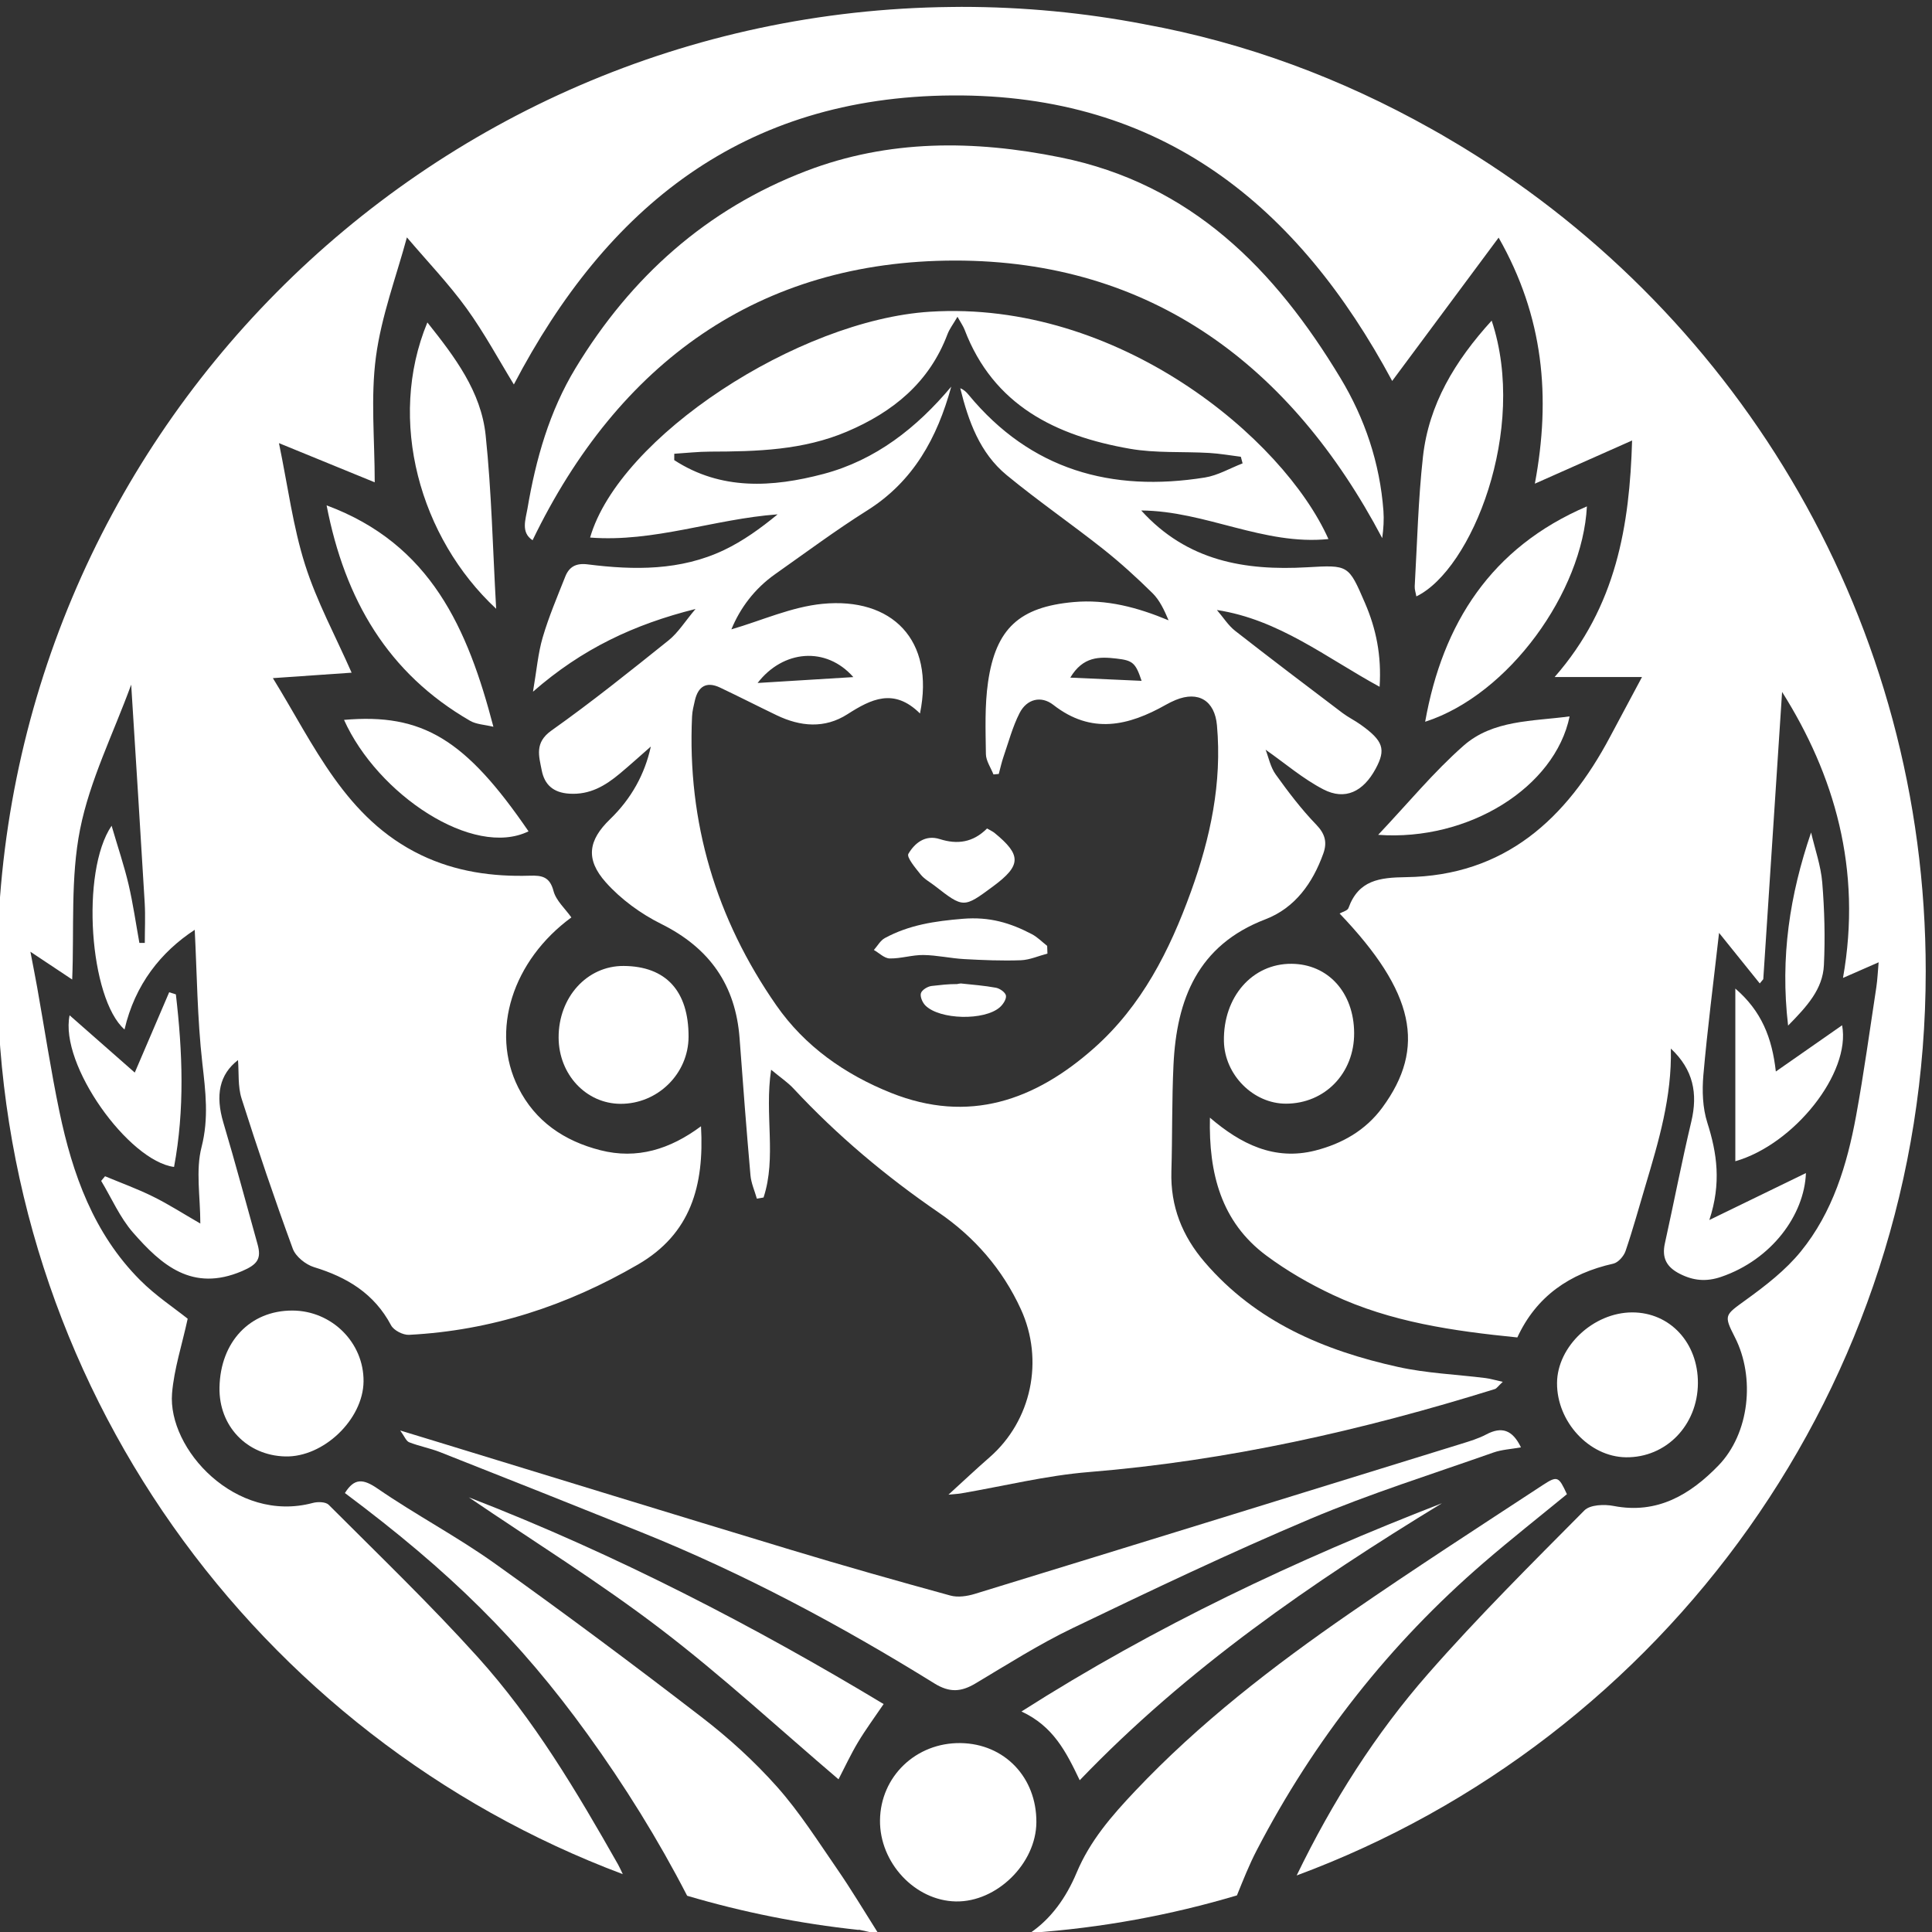
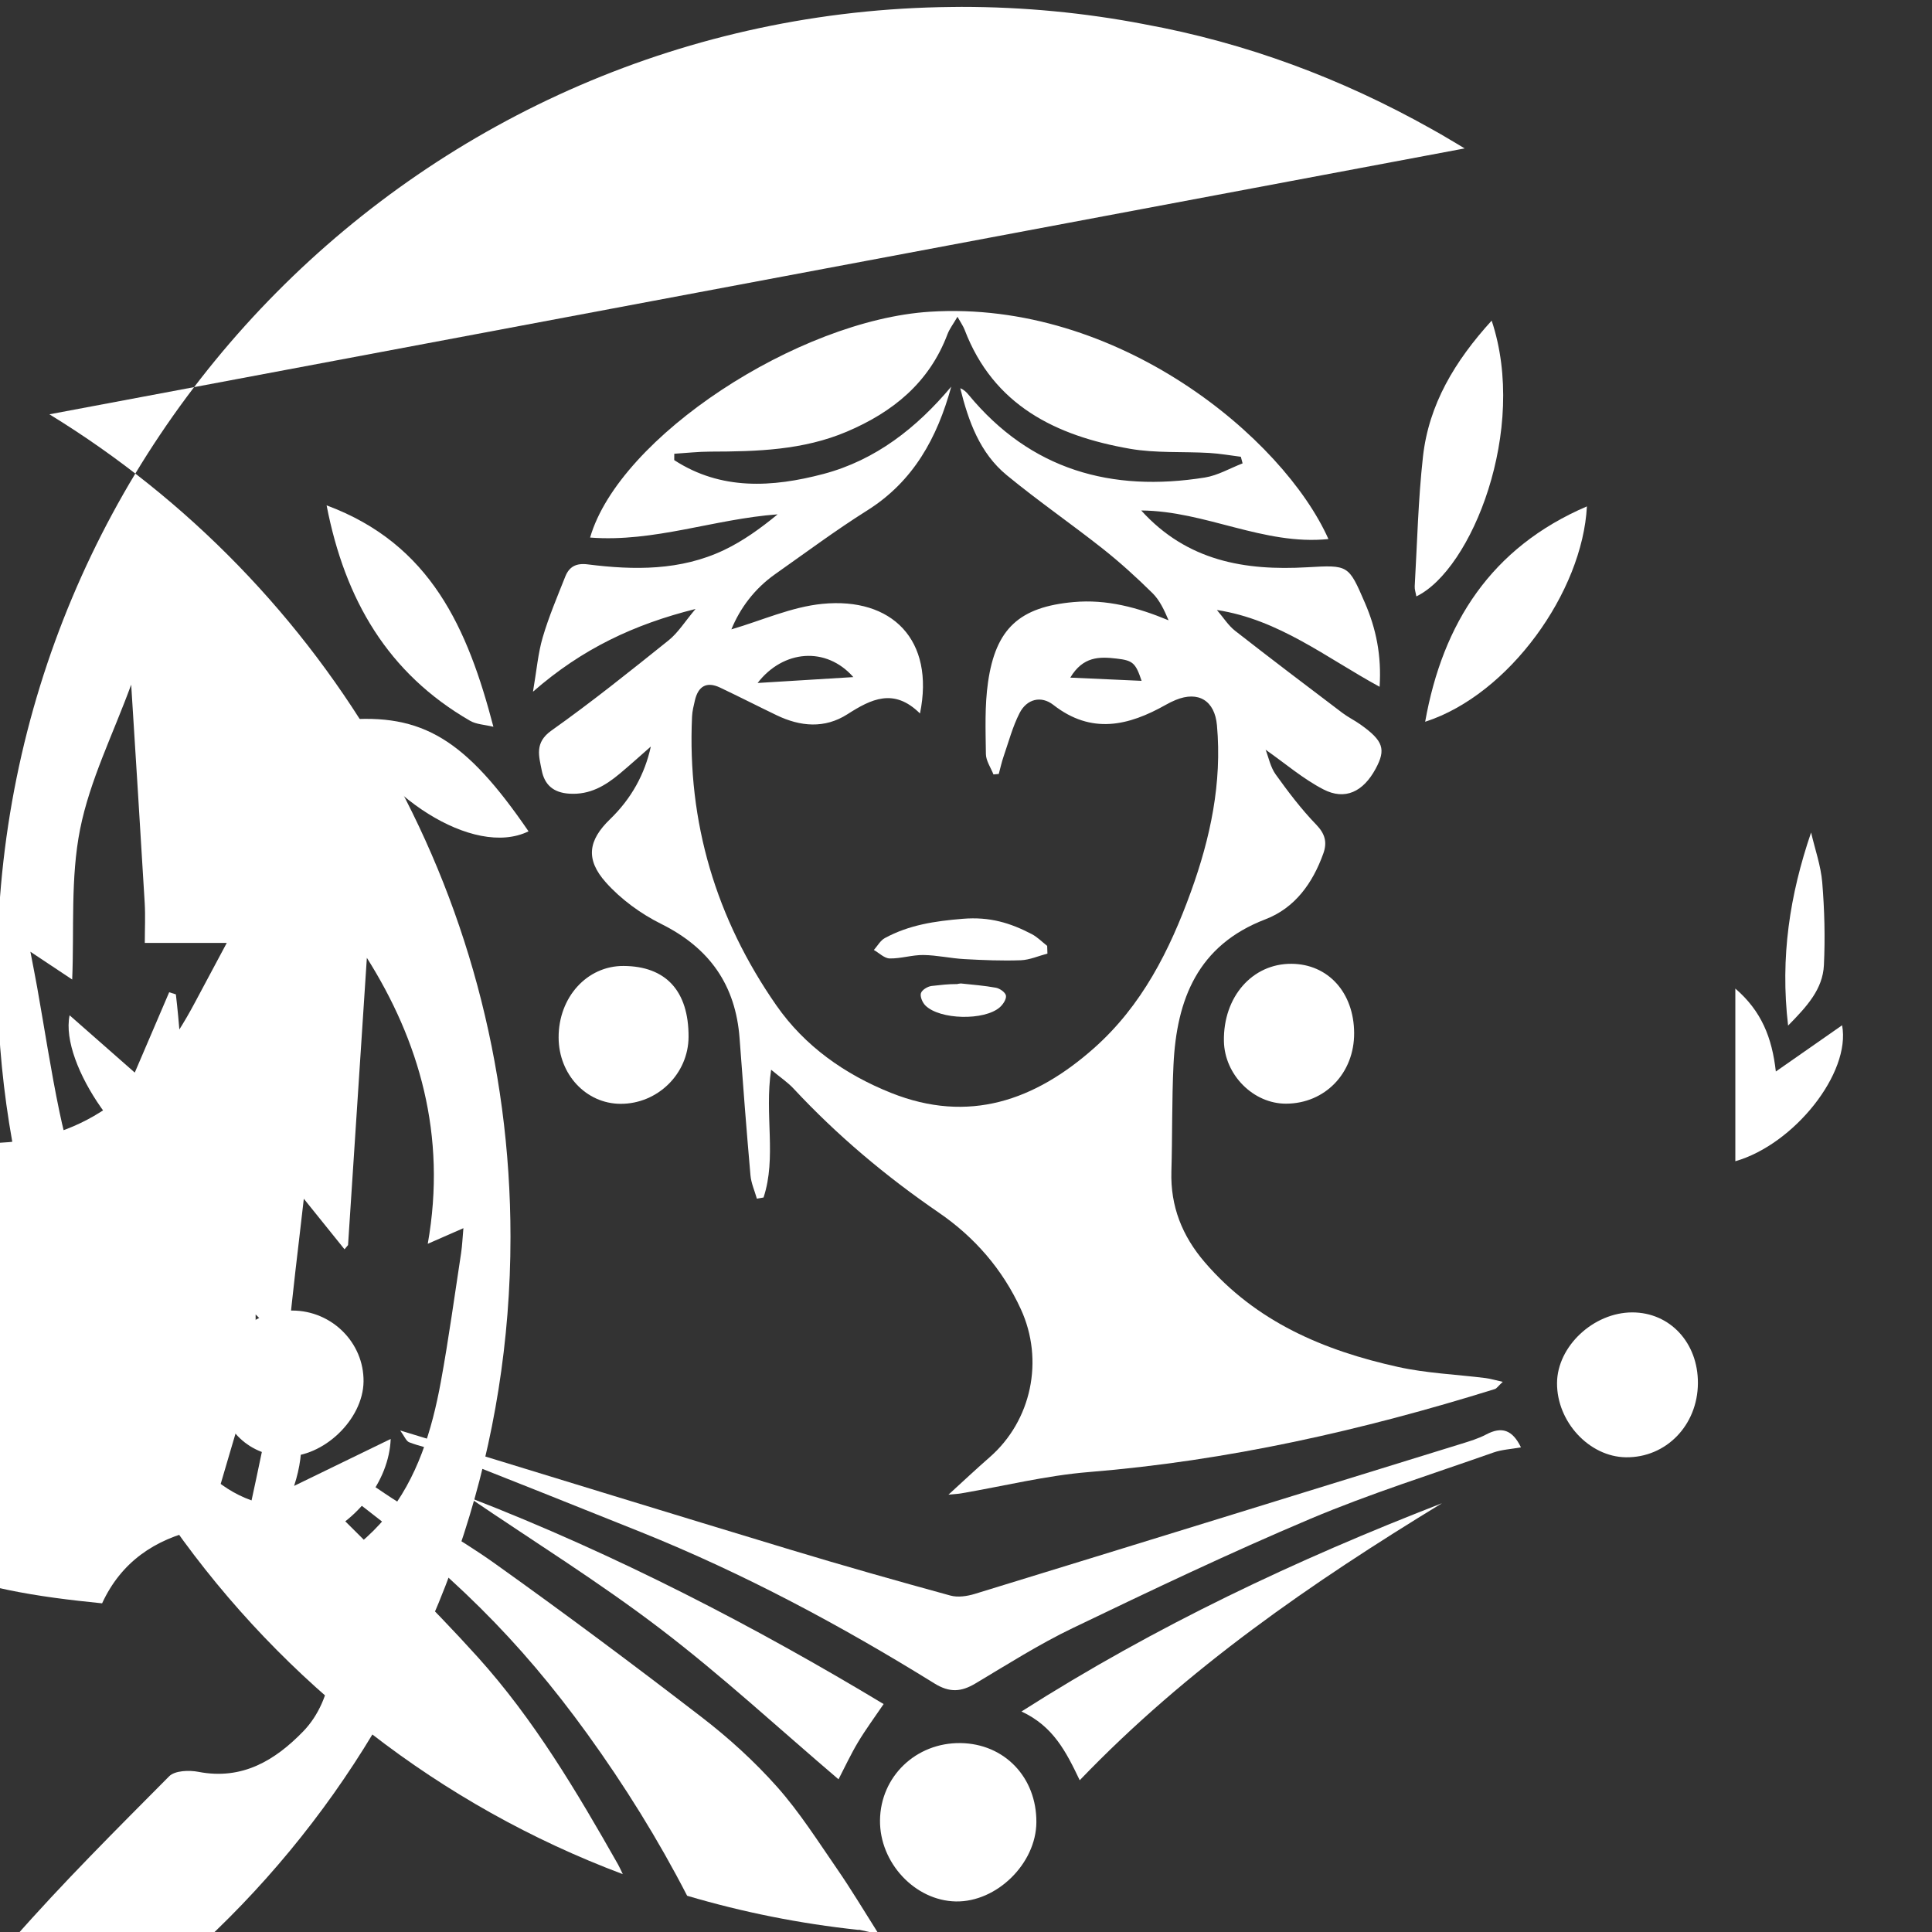
<svg xmlns="http://www.w3.org/2000/svg" xmlns:ns1="http://sodipodi.sourceforge.net/DTD/sodipodi-0.dtd" xmlns:ns2="http://www.inkscape.org/namespaces/inkscape" version="1.1" id="svg1" width="2666.667" height="2666.667" viewBox="0 0 2666.667 2666.667" ns1:docname="athena-logo-3.svg" ns2:version="1.4.2 (ebf0e940, 2025-05-08)">
  <rect x="0" y="0" width="2666.667" height="2666.667" fill="#333333" stroke="none" />
  <defs id="defs1" />
  <ns1:namedview id="namedview1" pagecolor="#231e19" bordercolor="#000000" borderopacity="0.25" ns2:showpageshadow="2" ns2:pageopacity="0.0" ns2:pagecheckerboard="0" ns2:deskcolor="#d1d1d1" ns2:zoom="0.22358525" ns2:cx="923.58509" ns2:cy="1236.6648" ns2:window-width="1728" ns2:window-height="1080" ns2:window-x="0" ns2:window-y="37" ns2:window-maximized="0" ns2:current-layer="g1">
    <ns2:page x="0" y="0" ns2:label="1" id="page1" width="2666.667" height="2666.667" margin="0" bleed="0" />
  </ns1:namedview>
  <g id="g1" ns2:groupmode="layer" ns2:label="1">
    <g id="group-R5">
      <path id="path2" d="M 20000,0 H 0 V 20000 H 20000 V 0" style="fill:#231e19;fill-opacity:0;fill-rule:nonzero;stroke:none" transform="matrix(0.133,0,0,-0.133,0,2666.667)" />
      <g id="g2" transform="matrix(1.994,0,0,1.994,-1383.824,-1414.737)">
        <g id="g3" transform="matrix(1.003,0,0,1.003,25.538,40.573)">
-           <path id="path3" d="m 12611,14265.5 c -10.2,6.3 -20.5,12.8 -31,18.8 -15.3,9.3 -30.6,18.5 -46.1,27.3 -15.2,9 -30.5,18 -45.8,27 -16.5,9.5 -33.3,19 -50.1,28.3 -466.3,261.9 -962.3,446.9 -1489,543 -0.5,0.2 -1.2,0.5 -2,0.5 -306.6,58.8 -623.1,89.6 -947,89.6 -17.02,0 -34.05,0 -50.82,-0.5 -2739.95,-27 -4952.68,-2256.6 -4952.68,-5003 0,-2144.9 1349.82,-3974.4 3246.13,-4685.8 -11.27,23.8 -17.53,37.5 -24.78,50.5 -214.54,378.3 -436.6,753.3 -728.99,1077 -246.33,273.1 -512.44,528.7 -772.54,789.3 -15.77,15.5 -57.08,16.3 -82.61,9.3 -399.79,-106.9 -753.52,279.6 -729.99,569 10.52,126.9 51.82,251.3 81.11,387 -70.09,56.1 -166.98,119.9 -247.08,200.5 -240.83,241.4 -350.73,549.8 -418.57,874.5 -44.56,213.8 -77.1,429.8 -115.41,644.8 -9.51,53.1 -20.02,105.9 -35.04,184.5 93.63,-62.3 163.72,-108.9 216.79,-144.2 10.77,261.1 -9.26,527.5 41.06,780.1 50.57,253.6 171.23,493.4 265.1,750 24.54,-391 48.07,-761.5 70.1,-1132.3 4,-69.1 0.5,-138.4 0.5,-207.8 h -28.04 c -18.27,100.9 -32.79,203.1 -56.07,303 -22.53,95.8 -54.33,189.5 -88.12,304.9 -162.47,-238.9 -114.16,-898.2 67.09,-1057.2 53.82,233.3 189.26,402.8 364.24,517.2 11.52,-225.8 13.27,-459.4 39.3,-690.4 16.78,-148 34.55,-286.7 -4,-437.4 -31.04,-120.9 -6.26,-256.1 -6.26,-396.3 -89.12,51.3 -164.72,100.2 -245.08,139.7 -80.61,40.1 -165.97,70.9 -249.34,105.7 -6.51,-8.1 -13.27,-16.1 -20.03,-24.1 54.33,-90.1 97.14,-190.2 165.23,-268.1 147.7,-168.7 307.42,-310.2 565.76,-200 80.61,34.5 101.14,64.6 80.61,138.7 -58.83,210.3 -114.9,421.3 -177.24,630.6 -43.06,143.9 -20.78,251.3 75.6,325.7 5.26,-64.6 -1.5,-136.2 18.53,-199.5 83.11,-261.7 171.48,-522 265.85,-779.6 15.03,-40.6 66.85,-82.1 110.16,-95.4 171.73,-52.3 312.42,-137.2 399.54,-301.4 13.77,-26.5 62.08,-51.3 93.12,-49.8 426.33,21.8 820.11,151.2 1188.35,365 273.13,158.5 344.47,407.5 326.95,717.2 -160.72,-119.4 -331.7,-173 -522.46,-124.2 -187.5,47.9 -337.96,149.7 -425.82,325.2 -146.95,293.2 -29.29,659.4 275.62,882.7 -32.04,45.6 -79.36,86.9 -92.63,137.2 -19.27,73.6 -59.83,81.4 -121.91,79.4 -196.02,-6 -386.02,21 -565.01,106.9 -393.78,189.2 -554.75,571.2 -769.29,918.2 147.95,10.3 286.63,19.8 408.55,28.3 -82.61,188 -180.75,368.5 -241.58,560.5 -62.58,197 -88.87,405.3 -135.43,630.6 185.75,-76.1 342.21,-139.9 496.92,-203.3 0,222.3 -21.78,439.9 6.26,650.9 28.29,212.3 106.14,418.1 160.72,620.1 106.14,-124.9 216.29,-239.8 308.91,-367.5 93.13,-128.7 168.98,-270.1 246.09,-395.8 482.4,921.8 1189.85,1492.3 2274.07,1499.8 1091.76,7.7 1797.16,-575.5 2283.56,-1481.5 180.8,243.6 363.3,489.1 552.3,743.7 233.5,-410 272.1,-826.3 188,-1276.7 180.2,80.1 341.7,151.7 504.6,224.1 -13,-438.4 -80.3,-860.4 -402,-1227.4 h 453.4 c -59.6,-111.2 -112.4,-209.8 -164.8,-308.5 -226.5,-427.5 -547.7,-723.2 -1059.6,-730 -137.5,-1.9 -246.6,-15.2 -298.7,-160.2 -4.7,-13.5 -30.5,-19.5 -46,-28.5 389.7,-407.8 450.3,-695.9 221.7,-1006.9 -87.3,-118.9 -209.2,-187.5 -347.9,-223 -212.6,-54.1 -387.8,34.3 -546.8,170.7 -6.5,-287.9 57.6,-540.7 292.4,-715.4 106.7,-79.4 224.6,-147.5 345.3,-204.1 300.6,-141.4 625,-187.7 957.5,-221 98.4,213 271.1,332.2 498.4,383 25.1,5.8 54.1,38.8 63.1,65.3 38.3,112.2 69.6,226.8 103.6,340.5 68.4,229.6 137.2,458.9 131.5,710.2 116.9,-109.6 140.7,-233.3 106.1,-379 -49.8,-209.5 -90.4,-420.8 -136.9,-631.1 -16.8,-75.1 7.5,-122.9 76.1,-158.2 71.6,-36.8 138.9,-42.6 215.8,-16.3 262.1,89.6 431.6,321.4 439.8,538.5 -160.4,-77.9 -317.2,-154 -501.2,-243.6 63.1,191.5 39.8,347 -10.5,505.2 -24.5,76.8 -27.5,165.2 -20.5,246.6 21,239.5 52.1,478.4 81.4,738.2 69.1,-85.6 140.2,-174 211.2,-262.3 6.1,7.2 12.3,14.5 18.3,22 33.3,506.4 66.4,1012.9 97.6,1490.5 269.7,-427.6 416.4,-918.5 316,-1484 78.3,34.3 127.9,56.1 185,81.1 -4.5,-49.3 -6,-89.6 -12,-129.4 -34.1,-222.6 -64.4,-445.6 -104.9,-666.7 -46.6,-253.8 -121.4,-501.1 -286.9,-704.4 -78.9,-97.1 -182.8,-177.5 -285.4,-251.6 -109.4,-79.6 -115.9,-77.4 -56.6,-193.8 106.2,-208.5 75.9,-498.9 -85.8,-665.6 -145.7,-150 -316,-253.4 -543,-209.6 -48.6,9.6 -122.7,6.8 -152.2,-23 -274.9,-277.1 -552.3,-552.7 -809.6,-846.1 -274.6,-312.9 -497.5,-664.4 -683.5,-1048.2 1905.9,706.7 3264.2,2540.9 3264.2,4692.6 0,1806.7 -957.3,3389.6 -2392.5,4269" style="fill:#ffffff;fill-opacity:1;fill-rule:nonzero;stroke:none" transform="matrix(0.133,0,0,-0.133,0,2666.667)" />
+           <path id="path3" d="m 12611,14265.5 c -10.2,6.3 -20.5,12.8 -31,18.8 -15.3,9.3 -30.6,18.5 -46.1,27.3 -15.2,9 -30.5,18 -45.8,27 -16.5,9.5 -33.3,19 -50.1,28.3 -466.3,261.9 -962.3,446.9 -1489,543 -0.5,0.2 -1.2,0.5 -2,0.5 -306.6,58.8 -623.1,89.6 -947,89.6 -17.02,0 -34.05,0 -50.82,-0.5 -2739.95,-27 -4952.68,-2256.6 -4952.68,-5003 0,-2144.9 1349.82,-3974.4 3246.13,-4685.8 -11.27,23.8 -17.53,37.5 -24.78,50.5 -214.54,378.3 -436.6,753.3 -728.99,1077 -246.33,273.1 -512.44,528.7 -772.54,789.3 -15.77,15.5 -57.08,16.3 -82.61,9.3 -399.79,-106.9 -753.52,279.6 -729.99,569 10.52,126.9 51.82,251.3 81.11,387 -70.09,56.1 -166.98,119.9 -247.08,200.5 -240.83,241.4 -350.73,549.8 -418.57,874.5 -44.56,213.8 -77.1,429.8 -115.41,644.8 -9.51,53.1 -20.02,105.9 -35.04,184.5 93.63,-62.3 163.72,-108.9 216.79,-144.2 10.77,261.1 -9.26,527.5 41.06,780.1 50.57,253.6 171.23,493.4 265.1,750 24.54,-391 48.07,-761.5 70.1,-1132.3 4,-69.1 0.5,-138.4 0.5,-207.8 h -28.04 h 453.4 c -59.6,-111.2 -112.4,-209.8 -164.8,-308.5 -226.5,-427.5 -547.7,-723.2 -1059.6,-730 -137.5,-1.9 -246.6,-15.2 -298.7,-160.2 -4.7,-13.5 -30.5,-19.5 -46,-28.5 389.7,-407.8 450.3,-695.9 221.7,-1006.9 -87.3,-118.9 -209.2,-187.5 -347.9,-223 -212.6,-54.1 -387.8,34.3 -546.8,170.7 -6.5,-287.9 57.6,-540.7 292.4,-715.4 106.7,-79.4 224.6,-147.5 345.3,-204.1 300.6,-141.4 625,-187.7 957.5,-221 98.4,213 271.1,332.2 498.4,383 25.1,5.8 54.1,38.8 63.1,65.3 38.3,112.2 69.6,226.8 103.6,340.5 68.4,229.6 137.2,458.9 131.5,710.2 116.9,-109.6 140.7,-233.3 106.1,-379 -49.8,-209.5 -90.4,-420.8 -136.9,-631.1 -16.8,-75.1 7.5,-122.9 76.1,-158.2 71.6,-36.8 138.9,-42.6 215.8,-16.3 262.1,89.6 431.6,321.4 439.8,538.5 -160.4,-77.9 -317.2,-154 -501.2,-243.6 63.1,191.5 39.8,347 -10.5,505.2 -24.5,76.8 -27.5,165.2 -20.5,246.6 21,239.5 52.1,478.4 81.4,738.2 69.1,-85.6 140.2,-174 211.2,-262.3 6.1,7.2 12.3,14.5 18.3,22 33.3,506.4 66.4,1012.9 97.6,1490.5 269.7,-427.6 416.4,-918.5 316,-1484 78.3,34.3 127.9,56.1 185,81.1 -4.5,-49.3 -6,-89.6 -12,-129.4 -34.1,-222.6 -64.4,-445.6 -104.9,-666.7 -46.6,-253.8 -121.4,-501.1 -286.9,-704.4 -78.9,-97.1 -182.8,-177.5 -285.4,-251.6 -109.4,-79.6 -115.9,-77.4 -56.6,-193.8 106.2,-208.5 75.9,-498.9 -85.8,-665.6 -145.7,-150 -316,-253.4 -543,-209.6 -48.6,9.6 -122.7,6.8 -152.2,-23 -274.9,-277.1 -552.3,-552.7 -809.6,-846.1 -274.6,-312.9 -497.5,-664.4 -683.5,-1048.2 1905.9,706.7 3264.2,2540.9 3264.2,4692.6 0,1806.7 -957.3,3389.6 -2392.5,4269" style="fill:#ffffff;fill-opacity:1;fill-rule:nonzero;stroke:none" transform="matrix(0.133,0,0,-0.133,0,2666.667)" />
          <path id="path4" d="m 10934.7,11502.8 c -121.6,5.5 -236.4,10.7 -370,16.7 66,110.6 151.3,109.1 239.3,98.9 84.6,-9.7 99.4,-21.6 130.7,-115.6 z m -1992.56,-11.1 c 132.57,172 355.65,191.1 496.75,30.5 -159.77,-9.8 -319.53,-19.6 -496.75,-30.5 z M 8602,11317.9 c 1.29,27.8 8.31,55.4 14.61,82.7 16.99,73.4 60,100.7 130.89,67.1 98.5,-46.7 195.59,-96.4 293.83,-143.6 122.94,-59.1 248.86,-70.2 366.81,5.3 122.68,78.5 240.83,138.6 376.64,4 78.12,383 -146.17,604 -506.06,568.9 -160.34,-15.6 -315.29,-86.5 -472.63,-132.4 44.94,109.5 119.63,210.8 227.4,286.7 158.32,111.5 313.96,227.5 477.67,330.5 239.99,151.1 363.18,377 435.85,642.3 -179.09,-213.6 -392.45,-381.4 -662.79,-453 -265.04,-70.1 -531.75,-86.3 -774.66,71.7 0.07,11 0.15,22 0.23,33 62.5,3.9 125,11 187.51,11.1 241.17,0.5 481.08,7.2 708.12,103.7 238.9,101.5 427.5,254.5 522.04,505.5 10.44,27.7 29.55,52.1 51.84,90.5 17.46,-31.3 29.6,-48 36.7,-66.5 150.2,-394.5 475,-551.5 858.1,-618.4 134.3,-23.4 274.2,-13.8 411.4,-21.7 54.9,-3.2 109.5,-13 164.2,-19.8 3,-11.4 6,-22.9 9.1,-34.3 -65.2,-25.1 -128.4,-62.6 -195.8,-73.4 -484.7,-77.4 -903.9,39.1 -1226,429.2 -11.2,13.6 -23.5,26.2 -43.31,34.1 42.51,-171.1 101.31,-336 241.31,-451.2 161.3,-132.8 333.9,-251.8 497.9,-381.4 90.4,-71.5 176.1,-149.6 258.2,-230.5 37.6,-37.1 61.2,-88.2 83.6,-141.2 -161.3,67.2 -322,110.1 -492.8,94.7 -280.1,-25.3 -403.7,-136.2 -444,-415.3 -17.7,-122.6 -12.7,-248.9 -11.1,-373.4 0.5,-35.4 25.5,-70.5 39.2,-105.7 9.2,0.8 18.4,1.7 27.6,2.5 8.2,30.2 14.8,61.1 25,90.7 26.2,75.8 46.8,154.6 83.1,225.5 37.5,73.2 111.9,91.4 175,42.2 197.8,-154.5 389.7,-109.2 584.2,0.7 16.3,9.2 33.2,17.6 50.5,24.7 118.7,48.8 202.9,-4.1 214.3,-131.2 26.9,-299.2 -34,-584.6 -134.9,-863.3 -110.5,-305.6 -255.2,-592.3 -502.9,-811.9 -306.4,-271.6 -649.8,-393.4 -1052.86,-232.5 -240.37,96 -448.25,242.6 -595.67,454.3 -312.54,448.8 -462.87,949.6 -437.37,1499.1 z m 246.73,-1671 c 17.38,-236.6 35.6,-473.3 56.37,-709.6 3.62,-41.2 21.8,-81 33.26,-121.4 11.55,2 23.1,4 34.65,5.9 68.65,208.2 4.02,428.4 39.28,663 48.68,-40.5 86.48,-65.6 116.54,-97.9 226.62,-243.5 479.1,-455.3 753.67,-643.6 185.1,-126.9 330.6,-293.6 425.8,-501.3 121.1,-263.9 55.9,-577.9 -162.5,-768.4 -68.1,-59.3 -133.7,-121.3 -213.33,-193.8 34.7,3.4 50.14,4 65.23,6.6 221.2,37.8 441,92.7 663.7,110.8 720.2,58.5 1418.6,216.4 2106.2,430.6 9.6,3 16.5,14.5 41.2,37.5 -40.9,9.1 -64.7,16.4 -88.9,19.5 -151.5,19 -305.8,24.8 -454.2,57.7 -384.7,85 -737.6,234 -1003.3,543.4 -117.4,136.7 -178.4,290.3 -173.1,471.3 5.4,184.3 2.1,368.9 10.9,553 16.2,340 125.8,620.6 476.7,755.1 153.7,58.9 245.6,187.7 300.7,341.3 20.8,57.8 9.7,102 -36.9,150.2 -77.3,80 -145.3,169.8 -210.3,260.4 -27.3,38.1 -36.8,88.9 -52.2,128.2 102,-71.4 194.4,-151.4 300.1,-206 112.6,-58.1 206.4,-11.9 270.7,106.9 54.8,101.3 40.3,145.2 -78.1,229.5 -30.4,21.7 -64.7,38.2 -94.4,60.7 -186.3,141.1 -372.7,282.1 -556.7,426 -35.4,27.7 -60.5,68.5 -94.4,107.9 322.9,-49.7 567.4,-247.8 844.3,-398.4 10.5,163.2 -18.3,301.4 -76,435 -85.5,197.8 -84.8,197.4 -299.9,185.1 -322.7,-18.5 -623,31.8 -861.1,294.7 334.1,-2.4 635,-182.5 971.5,-148.3 -234.4,524.4 -1091.9,1241.4 -2068.19,1179.6 -683.08,-43.2 -1611.29,-648.5 -1763.06,-1171.8 331.72,-25.7 644.05,96.5 973.04,120.4 -88.27,-72.5 -178.88,-138 -278.18,-185.3 -225.39,-107.2 -466.12,-104.8 -707.03,-74.3 -60.87,7.8 -96.46,-12.3 -116.79,-63.6 -41.28,-104.2 -85.37,-207.8 -116.94,-315.1 -24.34,-82.7 -31.33,-170.5 -50.49,-282 255.33,223.3 524.81,349.5 843.42,429.3 -55.11,-65.3 -90.2,-123 -139.74,-162.8 -199.62,-160 -399.54,-320.4 -608.12,-468.2 -88.55,-62.8 -64.47,-132.5 -50.24,-206 14.45,-74.7 59.79,-116.2 143.25,-121.4 106.62,-6.8 186.46,41.1 262.07,104.2 55.33,46.2 108.73,94.8 160.88,140.4 -30.92,-142.3 -100.48,-269.8 -211.38,-376.9 -113.35,-109.4 -129.13,-207.9 -21.94,-328.1 78.48,-88 181.56,-163 287.61,-215.7 250.4,-124.6 386,-316.9 406.36,-594.3" style="fill:#ffffff;fill-opacity:1;fill-rule:nonzero;stroke:none" transform="matrix(0.133,0,0,-0.133,0,2666.667)" />
-           <path id="path5" d="m 12709.4,6926.4 c 141.5,122.1 288.4,237.8 432.3,355.9 -42.8,92.2 -48.5,97.7 -126.9,46.3 -334.2,-219 -669.6,-436 -998.3,-662.9 -398.8,-275.3 -782.3,-571 -1116.8,-925.2 -120.1,-127.2 -232.6,-256.1 -302.4,-422.8 -54.6,-129.9 -132.4,-238.1 -240.1,-311.7 370,25.8 728.8,92.1 1072.2,194.5 32.3,79.4 63.6,159.2 103.2,235.1 297.1,571.8 688.9,1069.7 1176.8,1490.8" style="fill:#ffffff;fill-opacity:1;fill-rule:nonzero;stroke:none" transform="matrix(0.133,0,0,-0.133,0,2666.667)" />
-           <path id="path6" d="m 7774.51,12232.4 c 445.1,921.2 1174.84,1450.5 2191.23,1451.2 1017.56,0.7 1745.06,-544.4 2217.56,-1440.4 6.7,50.2 9.6,96.1 6.3,141.5 -18.4,247.7 -96.2,479.1 -223.1,689.4 -339.6,563.1 -773.3,1007.4 -1453.5,1145 -448.3,90.7 -890.12,93.5 -1319.22,-70.8 -516.68,-197.9 -909.11,-549.5 -1195.54,-1021.6 -136.87,-225.6 -206.87,-473.9 -250.35,-730.7 -9.42,-55.7 -35.47,-123.4 26.62,-163.6" style="fill:#ffffff;fill-opacity:1;fill-rule:nonzero;stroke:none" transform="matrix(0.133,0,0,-0.133,0,2666.667)" />
          <path id="path7" d="m 9562.91,5012 c -73.85,116.9 -137.18,222.6 -206.78,323.5 -100.63,145.6 -196.26,297.1 -313.42,428.8 -117.66,132.2 -251.09,253.6 -391.78,361.7 -352.98,271.9 -710.21,538.5 -1072.95,797.1 -195.01,139.2 -409.05,251.6 -606.57,387.5 -77.1,53.3 -122.16,55.3 -170.73,-22.3 547.74,-409.3 904.48,-761.2 1257.95,-1250.1 193.26,-267.7 367.24,-547 517.95,-839.7 h 0.25 c 286.89,-84.8 584.04,-144.7 889.95,-177.2 v 1.5 c 4.25,-1 8.26,-1.8 12.27,-2.8 0.25,0 0.75,0 1.25,-0.2 30.79,-6.8 54.32,-11.8 90.37,-19.8 -2.5,4 -5.26,8 -7.51,12 h -0.25" style="fill:#ffffff;fill-opacity:1;fill-rule:nonzero;stroke:none" transform="matrix(0.133,0,0,-0.133,0,2666.667)" />
          <path id="path8" d="m 7087.57,7612.9 c 22.17,-30.2 30.75,-54.9 46.59,-61.2 52.06,-20.4 108.18,-30.6 160.21,-51.1 348.23,-137.5 696.17,-275.7 1043.51,-415.4 531.61,-213.8 1035.06,-483.2 1521.31,-784.6 79.69,-49.4 139.58,-44.5 213.91,-0.1 166.1,99.1 330.3,203.6 504.3,287.1 407.8,196 816.7,391 1233.4,567 309.6,130.7 631.8,231.8 949.2,343.8 44.1,15.5 93,17.8 143.2,26.9 -44.5,92.2 -100.7,109.1 -180.2,67 -40.9,-21.7 -86.6,-35.3 -131.2,-49.1 -840.6,-260.1 -1681.3,-520.1 -2522.5,-778.2 -39.8,-12.2 -87.93,-19.3 -126.64,-8.7 -276.78,75.9 -553.02,154.1 -827.73,237.2 -612.07,185.1 -1223.15,373.5 -1834.63,560.6 -56.5,17.3 -113.02,34.5 -192.73,58.8" style="fill:#ffffff;fill-opacity:1;fill-rule:nonzero;stroke:none" transform="matrix(0.133,0,0,-0.133,0,2666.667)" />
          <path id="path9" d="m 8437.55,6583.7 c 320.85,-244.8 618.31,-520.2 924.46,-780.9 32,61.6 63.21,129.1 101.23,192.6 39.61,66.2 85.79,128.4 132.88,197.9 -661.29,398.4 -1387.16,776.9 -2152.55,1072.7 332.26,-226.1 674.86,-438.8 993.98,-682.3" style="fill:#ffffff;fill-opacity:1;fill-rule:nonzero;stroke:none" transform="matrix(0.133,0,0,-0.133,0,2666.667)" />
          <path id="path10" d="m 10613.6,5798 c 558.5,582 1205.1,1025.8 1879.7,1437.4 -755,-292.8 -1484.3,-636 -2181.9,-1080.7 164.4,-76.4 230.8,-207.1 302.2,-356.7" style="fill:#ffffff;fill-opacity:1;fill-rule:nonzero;stroke:none" transform="matrix(0.133,0,0,-0.133,0,2666.667)" />
          <path id="path11" d="m 9995.06,5990.8 c -231.14,3 -415.17,-173.4 -417.77,-400.4 -2.52,-220.3 181.35,-417.3 393.36,-421.3 212.15,-4.1 416.55,196.6 418.05,410.5 1.7,233.3 -165.8,408.2 -393.64,411.2" style="fill:#ffffff;fill-opacity:1;fill-rule:nonzero;stroke:none" transform="matrix(0.133,0,0,-0.133,0,2666.667)" />
          <path id="path12" d="m 6528.65,8235.2 c -220.1,0.7 -374.45,-162.1 -378.74,-399.5 -3.62,-199.8 141.91,-352.4 340.95,-357.5 198.39,-5.2 404.28,191.8 406.53,388.8 2.3,201.1 -164.31,367.5 -368.74,368.2" style="fill:#ffffff;fill-opacity:1;fill-rule:nonzero;stroke:none" transform="matrix(0.133,0,0,-0.133,0,2666.667)" />
          <path id="path13" d="m 13447.6,7473.8 c 208.5,-2.7 372.5,166 373.8,384.4 1.2,209.7 -144.8,367.3 -340.5,367.4 -201.3,0 -389.2,-176.1 -390.5,-366.2 -1.4,-201.3 167,-383 357.2,-385.6" style="fill:#ffffff;fill-opacity:1;fill-rule:nonzero;stroke:none" transform="matrix(0.133,0,0,-0.133,0,2666.667)" />
-           <path id="path14" d="m 7585.52,11876.7 c -17.68,311.6 -23.73,607.5 -54.55,900.7 -23.84,226.8 -160.1,406.3 -302.42,585.1 -210.6,-508.1 -38.63,-1117.9 356.97,-1485.8" style="fill:#ffffff;fill-opacity:1;fill-rule:nonzero;stroke:none" transform="matrix(0.133,0,0,-0.133,0,2666.667)" />
          <path id="path15" d="m 11361.9,9632.4 c 3.5,-174.3 152.8,-324.2 322.4,-323.7 202.2,0.5 354.5,158.6 353.3,366.9 -1.1,209.5 -135,357.5 -324.7,358.9 -204,1.6 -355.5,-172 -351,-402.1" style="fill:#ffffff;fill-opacity:1;fill-rule:nonzero;stroke:none" transform="matrix(0.133,0,0,-0.133,0,2666.667)" />
          <path id="path16" d="m 7909.62,9651.1 c 0.96,-191.1 142.75,-342.5 321.26,-343.2 193,-0.7 352.38,156.4 353.01,347.9 0.78,237.4 -117.45,366.3 -337.08,367.5 -189.91,1.1 -338.24,-162.7 -337.19,-372.2" style="fill:#ffffff;fill-opacity:1;fill-rule:nonzero;stroke:none" transform="matrix(0.133,0,0,-0.133,0,2666.667)" />
          <path id="path17" d="m 7450.12,11295.5 c 32.66,-18.9 75.58,-20 121.08,-31.1 -132.85,508.2 -323.82,947.7 -865.49,1148.9 95.13,-491.1 318.92,-872.1 744.41,-1117.8" style="fill:#ffffff;fill-opacity:1;fill-rule:nonzero;stroke:none" transform="matrix(0.133,0,0,-0.133,0,2666.667)" />
          <path id="path18" d="m 12394.7,12665.8 c -24.8,-222.9 -29.9,-448 -42.8,-672.2 -1,-16.6 5.3,-33.7 8.5,-52.6 286.7,138.1 579.4,865.8 390.8,1431 -191.1,-210.1 -326.2,-434.5 -356.5,-706.2" style="fill:#ffffff;fill-opacity:1;fill-rule:nonzero;stroke:none" transform="matrix(0.133,0,0,-0.133,0,2666.667)" />
          <path id="path19" d="m 13245.4,12408 c -496.6,-212.7 -748.4,-606.6 -839.3,-1117.5 435.9,140.5 816.6,674.9 839.3,1117.5" style="fill:#ffffff;fill-opacity:1;fill-rule:nonzero;stroke:none" transform="matrix(0.133,0,0,-0.133,0,2666.667)" />
          <path id="path20" d="m 7753.52,10721.9 c -327.26,477.8 -549.96,613.7 -957.38,578.3 174.01,-387.5 670.66,-718.5 957.38,-578.3" style="fill:#ffffff;fill-opacity:1;fill-rule:nonzero;stroke:none" transform="matrix(0.133,0,0,-0.133,0,2666.667)" />
-           <path id="path21" d="m 13155.7,11318.3 c -193.6,-25.9 -398,-17.8 -550.5,-152.1 -155.2,-136.7 -288.1,-298.7 -442.9,-462.5 470.6,-34.1 917.7,247.6 993.4,614.6" style="fill:#ffffff;fill-opacity:1;fill-rule:nonzero;stroke:none" transform="matrix(0.133,0,0,-0.133,0,2666.667)" />
          <path id="path22" d="m 5914.09,8980.4 c 55.89,298.6 44.25,597 9.45,895.5 -11.57,3.6 -23.15,7.3 -34.72,10.9 -58.43,-136.4 -116.85,-272.8 -178.54,-416.8 -113.19,99.5 -220.12,193.5 -338.13,297.3 -53.25,-256.8 306.49,-756.4 541.94,-786.9" style="fill:#ffffff;fill-opacity:1;fill-rule:nonzero;stroke:none" transform="matrix(0.133,0,0,-0.133,0,2666.667)" />
          <path id="path23" d="m 14015.6,9906 c 0,-308.7 0,-599.5 0,-896 305.1,87.5 600.6,458.2 554,705.5 -113,-78.8 -217.7,-151.9 -343.8,-239.9 -19.9,175.9 -74.3,313.3 -210.2,430.4" style="fill:#ffffff;fill-opacity:1;fill-rule:nonzero;stroke:none" transform="matrix(0.133,0,0,-0.133,0,2666.667)" />
          <path id="path24" d="m 14466.6,10456.2 c -7.2,87.5 -37.8,173.1 -57.9,259.6 -110.1,-322.7 -161.1,-646.1 -119.3,-1001.9 98.7,100.2 179.8,189.1 185.8,313.4 6.9,142.6 3.1,286.6 -8.6,428.9" style="fill:#ffffff;fill-opacity:1;fill-rule:nonzero;stroke:none" transform="matrix(0.133,0,0,-0.133,0,2666.667)" />
          <path id="path25" d="m 9802.61,10080.1 c 70.64,-0.9 140.95,-17.3 211.69,-21.2 97.7,-5.4 195.7,-9.5 293.3,-6 46.5,1.7 92.3,22.5 138.5,34.6 -0.5,13.3 -1,26.7 -1.4,40 -26.4,20.6 -50.4,45.6 -79.6,60.9 -111.8,58.4 -218.5,91.1 -358.3,79.6 -145.76,-12 -278.28,-31.7 -404.31,-100 -23.31,-12.6 -38.22,-40.8 -57,-61.8 27.32,-15.5 54.42,-43.5 82.03,-44 58.23,-1.1 116.81,18.6 175.09,17.9" style="fill:#ffffff;fill-opacity:1;fill-rule:nonzero;stroke:none" transform="matrix(0.133,0,0,-0.133,0,2666.667)" />
-           <path id="path26" d="m 9860.93,10439.5 c 149.97,-116.5 149.97,-116.5 303.67,-2.8 146.1,108.1 147.6,162 7.2,276.8 -9.4,7.7 -21.1,12.7 -39,23.2 -73.2,-73.3 -154.51,-83.9 -245.27,-55.1 -76.03,24.2 -130.71,-21.5 -162.96,-76.4 -10.4,-17.8 36.8,-73.8 63.7,-107.4 18.92,-23.7 48.05,-39.2 72.66,-58.3" style="fill:#ffffff;fill-opacity:1;fill-rule:nonzero;stroke:none" transform="matrix(0.133,0,0,-0.133,0,2666.667)" />
          <path id="path27" d="m 10178.9,9910.3 c -60.6,11.1 -121.702,15.698 -183.222,22.298 4.281,-0.206 -15.202,-1.51 -17.508,-3.213 -49.66,0 -83.76,-4.485 -132.83,-9.885 -20.66,-2.3 -50.36,-20.3 -55.66,-37.4 -5.47,-17.7 7.91,-48.8 23.11,-63.9 74.6,-74.4 306.01,-79.7 386.21,-9.3 16.7,14.7 34.9,42.2 31.9,60.5 -2.7,16.6 -31.8,37.2 -52,40.9" style="fill:#ffffff;fill-opacity:1;fill-rule:nonzero;stroke:none" transform="matrix(0.133,0,0,-0.133,0,2666.667)" ns1:nodetypes="ccccccccc" />
        </g>
      </g>
    </g>
  </g>
</svg>